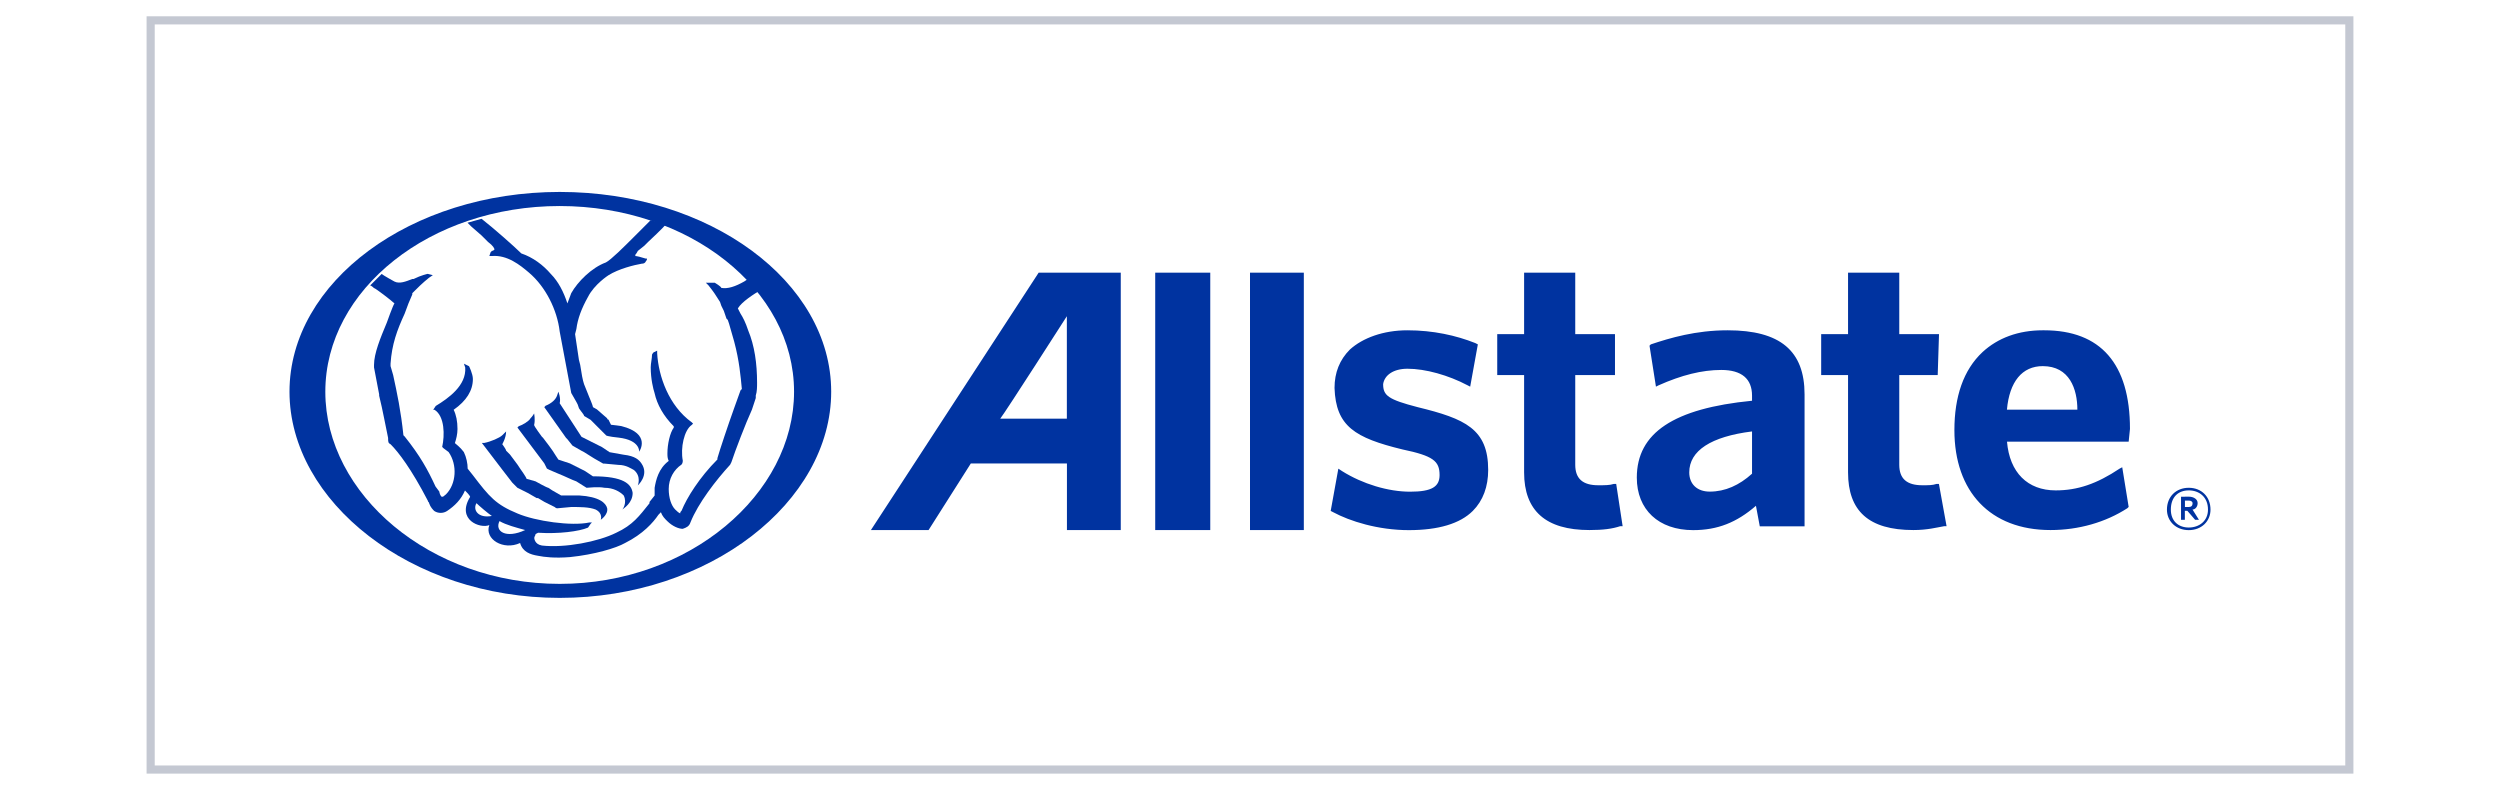
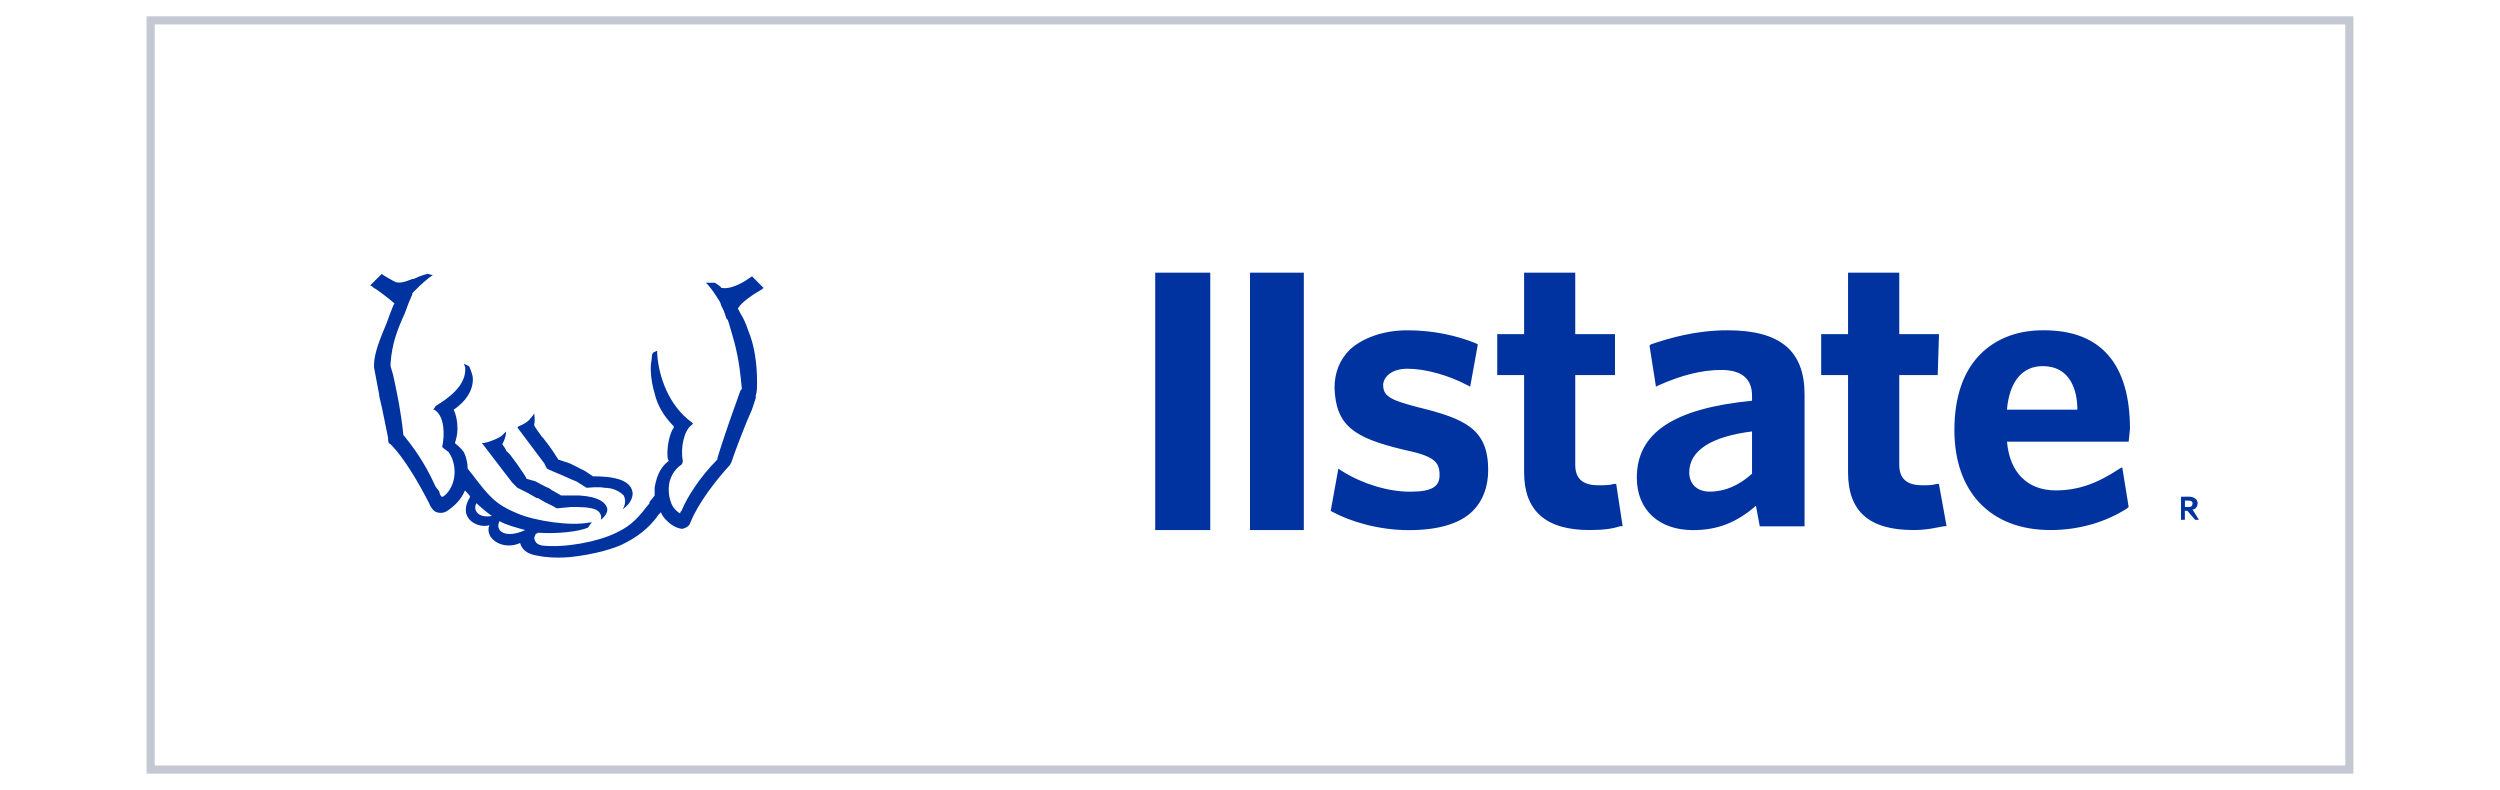
<svg xmlns="http://www.w3.org/2000/svg" version="1.1" id="Layer_1" x="0px" y="0px" viewBox="0 0 307 97" style="enable-background:new 0 0 307 97;" xml:space="preserve">
  <style type="text/css">
	.st0{fill:#FFFFFF;stroke:#C4C8D2;stroke-miterlimit:10;}
	.st1{fill:#D4202C;}
	.st2{fill:#F15B22;}
	.st3{fill:#322876;}
	.st4{fill:#006A4D;}
	.st5{fill:#012966;}
	.st6{fill:#7FCA26;}
	.st7{fill:#007835;}
	.st8{fill:#211E1E;}
	.st9{fill-rule:evenodd;clip-rule:evenodd;fill:#0098CC;}
	.st10{fill:#0098CC;}
	.st11{fill-rule:evenodd;clip-rule:evenodd;fill:#00309B;}
	.st12{fill:#231F20;}
	.st13{fill:#FF8C26;}
	.st14{fill:#0057AC;}
	.st15{fill:#737373;}
	.st16{fill:#F25022;}
	.st17{fill:#7FBA00;}
	.st18{fill:#00A4EF;}
	.st19{fill:#FFB900;}
	.st20{fill:#0033A0;}
	.st21{fill:#C6003D;}
	.st22{clip-path:url(#SVGID_00000080909083573141117750000002983851211705747353_);}
	.st23{clip-path:url(#SVGID_00000047739842084429353860000015654465336515367350_);}
	.st24{fill:#01147B;}
	.st25{fill:url(#SVGID_00000034780435012906213060000002163204054409518270_);}
	.st26{fill:#0C3B5D;}
	.st27{opacity:0.73;}
	.st28{filter:url(#Adobe_OpacityMaskFilter);}
	.st29{clip-path:url(#SVGID_00000100357828338716431000000008076171658204227718_);}
	
		.st30{clip-path:url(#SVGID_00000100357828338716431000000008076171658204227718_);mask:url(#SVGID_00000129193003300555638560000005375159420812930433_);}
	.st31{opacity:0.38;clip-path:url(#SVGID_00000107580871092141357550000006265727207118196102_);fill:#231815;}
	.st32{clip-path:url(#SVGID_00000100357828338716431000000008076171658204227718_);fill:#FFFFFF;}
	
		.st33{clip-path:url(#SVGID_00000017497820260275933880000006407624601782002587_);fill:url(#SVGID_00000080193410943661848870000015342238037220628887_);}
	.st34{opacity:0.74;}
	.st35{clip-path:url(#SVGID_00000062908628446701182560000002938131511769399982_);}
	.st36{filter:url(#Adobe_OpacityMaskFilter_00000121959095742930668960000003336439254901118871_);}
	
		.st37{clip-path:url(#SVGID_00000116919140924260856360000018247654889522665095_);fill:url(#SVGID_00000070098894931028644380000005515107486659570316_);}
	
		.st38{clip-path:url(#SVGID_00000116919140924260856360000018247654889522665095_);mask:url(#SVGID_00000174602221454692817240000003310439728311194275_);fill:url(#SVGID_00000134964504524498096840000009554095082789615270_);}
	.st39{fill:#FFFFFF;}
	.st40{filter:url(#Adobe_OpacityMaskFilter_00000096775223549133605600000016600942048238213263_);}
	.st41{enable-background:new    ;}
	.st42{opacity:0.6;mask:url(#SVGID_00000183233644547512142380000016168517709900128938_);}
	.st43{clip-path:url(#SVGID_00000034793325460520480350000001313655188496800918_);}
	.st44{clip-path:url(#SVGID_00000057108164742768255440000006325462234789938082_);fill:#040000;}
	.st45{filter:url(#Adobe_OpacityMaskFilter_00000057868903104577240250000001343418499895579549_);}
	
		.st46{clip-path:url(#SVGID_00000117661794761889525730000015411094001970445443_);fill:url(#SVGID_00000133524903547978864110000010236514712646307473_);}
	
		.st47{clip-path:url(#SVGID_00000117661794761889525730000015411094001970445443_);mask:url(#SVGID_00000125593689203199654390000007821087970882522035_);fill:url(#SVGID_00000174573223317120800440000005326394346500152215_);}
	.st48{filter:url(#Adobe_OpacityMaskFilter_00000126298268229332356050000011033290664937641141_);}
	.st49{opacity:0.6;mask:url(#SVGID_00000101802592109429250480000017618698945876486289_);}
	.st50{clip-path:url(#SVGID_00000093171353413505385600000001926331589946306484_);}
	.st51{clip-path:url(#SVGID_00000130623971415378954480000001749125030850425487_);fill:#040000;}
	.st52{filter:url(#Adobe_OpacityMaskFilter_00000118390658565863736560000007560297244019613592_);}
	
		.st53{clip-path:url(#SVGID_00000127025138116517589520000010734023458200837272_);fill:url(#SVGID_00000080167655916440414180000008134340224388273311_);}
	
		.st54{clip-path:url(#SVGID_00000127025138116517589520000010734023458200837272_);mask:url(#SVGID_00000098914516796107439500000004249699332321351564_);fill:url(#SVGID_00000102544701968082155300000007433189306962148005_);}
	.st55{fill-rule:evenodd;clip-rule:evenodd;fill:#009539;}
	.st56{fill:#D71712;}
	.st57{fill:#181716;}
	.st58{fill:#00A8E0;}
	.st59{fill-rule:evenodd;clip-rule:evenodd;fill:#B6252E;}
	.st60{fill:#005288;}
	.st61{fill:#008A5E;}
</style>
  <rect x="18.5" y="2.5" class="st0" width="270" height="92" />
  <g>
-     <path class="st20" d="M68.73,23.57c-18.24,0-33.18,11.01-33.18,24.53s14.94,25.32,33.18,25.32c18.4,0,33.34-11.79,33.34-25.32   C102.07,34.58,87.13,23.57,68.73,23.57z M68.73,25.3c15.88,0,28.78,10.22,28.78,22.8S84.62,71.7,68.73,71.7   S39.95,60.69,39.95,48.11S52.85,25.3,68.73,25.3z M127.55,33.48l-20.6,31.61h7.08l5.19-8.18h11.8v8.18h6.61V33.48H127.55z    M131.01,38.83v12.58h-8.18C123.46,50.62,131.01,38.83,131.01,38.83L131.01,38.83z M268.78,59.9c-1.57,0-2.68,1.1-2.68,2.68   c0,1.42,1.1,2.52,2.68,2.52s2.67-1.1,2.67-2.52C271.45,61,270.35,59.9,268.78,59.9z M268.78,60.22c1.26,0,2.36,0.79,2.36,2.36   c0,1.42-1.1,2.2-2.36,2.2s-2.2-0.78-2.2-2.2C266.58,61,267.52,60.22,268.78,60.22z" />
    <path class="st20" d="M267.83,61v2.83h0.47v-1.1h0.31l0.95,1.1h0.47l-0.79-1.26c0.31,0,0.63-0.31,0.63-0.79   c0-0.47-0.47-0.79-1.1-0.79L267.83,61z M268.31,61.47h0.47c0.31,0,0.47,0.16,0.47,0.32c0,0.31-0.16,0.47-0.47,0.47h-0.47V61.47z    M153.5,65.09h6.61V33.48h-6.61V65.09z M141.86,65.09h6.76V33.48h-6.76V65.09z M250.85,40.56c-2.99,0-5.51,0.94-7.39,2.67   c-2.36,2.2-3.46,5.5-3.46,9.59c0,7.55,4.4,12.27,11.8,12.27c3.46,0,6.76-0.95,9.44-2.68l0.16-0.16l-0.79-4.87l-0.31,0.16   c-2.83,1.89-5.19,2.68-7.86,2.68c-3.46,0-5.66-2.2-5.98-5.98h14.94l0.16-1.57c0-8.02-3.62-12.11-10.54-12.11L250.85,40.56z    M250.85,44.96c3.3,0,4.25,2.83,4.25,5.35h-8.65C246.76,46.85,248.33,44.96,250.85,44.96z M226.94,33.48v7.55h-3.3v5.03h3.3v11.95   c0,4.72,2.52,7.08,8.02,7.08c1.73,0,2.83-0.31,3.77-0.47h0.31l-0.94-5.19h-0.31c-0.47,0.16-0.94,0.16-1.73,0.16   c-1.89,0-2.83-0.79-2.83-2.52V46.06h4.72l0.16-5.03h-4.88v-7.55L226.94,33.48 M212.16,40.56c-3.93,0-7.08,0.94-9.44,1.73   l-0.16,0.16l0.79,5.03l0.32-0.16c2.83-1.26,5.34-1.89,7.7-1.89c2.52,0,3.78,1.1,3.78,3.15v0.63c-9.59,0.94-14.15,3.93-14.15,9.44   c0,3.93,2.67,6.45,6.92,6.45c2.99,0,5.35-0.94,7.71-2.99l0.47,2.52h5.5v-16.2C221.6,43.08,218.61,40.56,212.16,40.56L212.16,40.56z    M215.15,52.98v5.19c-1.57,1.42-3.3,2.2-5.19,2.2c-1.57,0-2.52-0.94-2.52-2.36C207.44,55.34,210.12,53.61,215.15,52.98z    M187.16,33.48v7.55h-3.3v5.03h3.3v11.95c0,4.72,2.67,7.08,8.02,7.08c1.73,0,2.83-0.16,3.77-0.47h0.31l-0.79-5.19h-0.31   c-0.47,0.16-1.1,0.16-1.89,0.16c-1.89,0-2.83-0.79-2.83-2.52V46.06h4.88v-5.03h-4.88v-7.55L187.16,33.48 M165.77,42.92   c-1.26,1.26-1.89,2.83-1.89,4.72c0.16,4.72,2.52,6.13,8.34,7.55c3.77,0.79,4.56,1.42,4.56,3.15c0,1.42-0.94,2.04-3.62,2.04   c-2.67,0-5.82-0.94-8.34-2.52l-0.47-0.31l-0.94,5.19l0.31,0.16c2.04,1.1,5.5,2.2,9.28,2.2c3.62,0,6.29-0.79,7.86-2.36   c1.26-1.26,1.89-2.99,1.89-5.03c0-5.03-2.83-6.29-8.65-7.71c-3.62-0.94-4.25-1.42-4.25-2.83c0.16-1.1,1.26-1.89,2.99-1.89   c2.2,0,5.03,0.79,7.39,2.04l0.31,0.16l0.94-5.19l-0.31-0.16c-2.36-0.94-5.19-1.57-8.34-1.57C169.86,40.56,167.34,41.5,165.77,42.92    M46.87,33.64l-1.42,1.42c0.16,0,0.47,0.31,0.47,0.31c0.16,0,2.2,1.57,2.52,1.89c-0.16,0.16-0.94,2.36-0.94,2.36   c-0.79,1.89-1.57,3.78-1.57,5.19v0.31l0.63,3.31v0.16c0.47,1.89,0.79,3.77,1.1,5.19c0,0.47,0,0.63,0.32,0.79   c0.94,0.94,2.52,2.99,4.56,6.92c0,0.16,0.16,0.16,0.16,0.32c0.16,0.47,0.47,0.79,0.63,0.94c0.47,0.31,1.1,0.31,1.57,0   c0.94-0.63,1.73-1.41,2.2-2.52c0.16,0.16,0.63,0.63,0.63,0.79c-1.73,2.83,1.26,3.93,2.36,3.46c-0.63,1.73,1.73,3.15,3.78,2.2   c0.31,1.1,1.26,1.42,2.2,1.57c0.79,0.16,2.04,0.31,3.93,0.16c2.99-0.31,5.66-1.1,6.76-1.73c2.2-1.1,3.46-2.52,4.09-3.46l0.31-0.32   c0.16,0.47,0.47,0.79,0.79,1.1c0.63,0.63,1.41,0.94,1.89,0.94c0.47-0.16,0.79-0.31,0.95-0.79c0.94-2.36,3.14-5.19,4.87-7.08   l0.16-0.32c0.47-1.42,1.73-4.72,2.52-6.45l0.47-1.42v-0.31c0.16-0.47,0.16-1.1,0.16-1.57c0-2.36-0.31-4.56-1.1-6.45   c-0.31-0.94-0.63-1.57-0.94-2.05l-0.32-0.63c0.47-0.79,1.89-1.73,2.99-2.36l0.16-0.16l-1.41-1.42l-0.95,0.63   c-1.1,0.63-2.04,0.94-2.83,0.79c0-0.16-0.79-0.63-0.79-0.63h-1.1l0.32,0.32c0.63,0.79,0.94,1.26,1.42,2.04l0.16,0.47l0.31,0.63   l0.32,0.94l0.16,0.16l0.16,0.47l0.63,2.2c0.63,2.36,0.79,4.25,0.94,5.82l-0.16,0.16l-0.79,2.2c-0.79,2.2-1.73,5.03-2.05,6.13v0.16   c-2.2,2.2-3.77,4.72-4.4,6.29c-0.16,0.16-0.16,0.16-0.16,0.32c-0.16,0-0.47-0.32-0.63-0.47c-0.47-0.47-0.79-1.41-0.79-2.52   c0-1.26,0.63-2.36,1.57-2.99c0.16-0.16,0.16-0.47,0.16-0.47c-0.31-1.57,0.16-3.77,1.1-4.4l0.16-0.16l-0.16-0.16   c-2.83-2.04-4.09-5.66-4.25-8.49v-0.31l-0.32,0.16c-0.16,0-0.31,0.32-0.31,0.32c0,0.47-0.16,1.1-0.16,1.57   c0,1.42,0.31,2.67,0.47,3.15c0.31,1.42,1.1,2.83,2.36,4.09v0.16c-0.47,0.63-0.78,2.04-0.78,3.15c0,0.31,0,0.63,0.16,0.94   c-1.26,0.94-1.57,2.36-1.73,3.3v0.95l-0.63,0.79v0.16c-1.26,1.57-2.04,2.67-4.09,3.62c-2.2,1.1-6.29,1.89-9.12,1.57   c-0.94-0.16-0.94-0.94-0.94-0.94c0-0.16,0.16-0.31,0.16-0.47l0.31-0.16c2.52,0.16,5.03-0.16,6.13-0.63l0.32-0.47l0.16-0.16h-0.32   c-2.2,0.47-6.6-0.16-8.81-1.1c-2.67-1.1-3.46-2.04-5.5-4.72l-0.63-0.79c0-0.63-0.16-1.41-0.47-2.04c-0.47-0.63-0.95-0.95-1.1-1.1   c0.16-0.47,0.32-1.1,0.32-1.73c0-0.94-0.16-1.73-0.47-2.36c1.57-1.1,2.36-2.36,2.36-3.78c0-0.63-0.47-1.57-0.47-1.57l-0.63-0.31   l0.16,0.47c0.16,2.2-2.05,3.77-3.62,4.72l-0.31,0.47h0.16c1.26,0.79,1.26,3.15,0.94,4.56l0.16,0.16l0.63,0.47   c1.1,1.57,0.94,3.93-0.32,5.19C54.42,61.01,54.42,61,54.27,61s-0.32-0.47-0.32-0.63l-0.47-0.63c-0.94-2.04-1.89-3.77-3.78-6.13   l-0.16-0.16c-0.31-2.99-0.78-5.19-1.26-7.39l-0.32-1.1v-0.31c0.16-2.36,0.79-4.09,1.73-6.13l0.47-1.26l0.47-1.1V36   c0.63-0.63,1.26-1.26,2.05-1.89l0.47-0.32l-0.63-0.16c0,0-0.79,0.16-1.73,0.63h-0.16c-0.79,0.31-1.57,0.63-2.2,0.31   C48.45,34.58,47.03,33.8,46.87,33.64L46.87,33.64z M58.51,61.79c0.31,0.31,1.42,1.26,1.89,1.57   C58.67,63.68,58.04,62.58,58.51,61.79L58.51,61.79z M61.34,63.99c0.79,0.47,2.04,0.79,3.15,1.1   C62.13,66.19,60.71,65.25,61.34,63.99L61.34,63.99z" />
-     <path class="st20" d="M57.41,27.35l0.47,0.47l1.26,1.1l0.79,0.79c0.63,0.47,0.79,0.79,0.79,0.94c0,0-0.16,0.16-0.31,0.16   l-0.16,0.16l-0.16,0.47h0.31c1.89-0.16,3.46,1.1,4.56,2.04c2.04,1.73,3.46,4.56,3.77,7.23l1.42,7.55l0.63,1.1l0.16,0.31l0.16,0.47   c0.31,0.47,0.63,0.79,0.63,0.94l0.79,0.47l1.1,1.1l0.31,0.31l0.47,0.47c0,0.16,1.57,0.31,1.57,0.31c2.67,0.31,2.52,1.73,2.52,1.73   s1.57-2.2-2.2-3.15c0,0-1.1-0.16-1.26-0.16l-0.31-0.63c-0.16,0-0.16-0.16-0.16-0.16l-1.26-1.1L72.82,50c0-0.16-0.47-1.26-0.47-1.26   l-0.63-1.57c-0.16-0.47-0.31-1.26-0.47-2.36l-0.16-0.63l-0.47-3.15l0.16-0.63c0.16-1.26,0.63-2.52,1.42-3.93   c0.79-1.57,2.52-2.67,2.52-2.67c1.26-0.79,3.15-1.26,4.09-1.42c0.47,0,0.47-0.31,0.63-0.47v-0.16h-0.16   c-0.47-0.16-1.1-0.31-1.26-0.31v-0.16c0,0,0.16-0.16,0.31-0.47l0.79-0.63l0.47-0.47c0,0,2.04-1.89,2.2-2.2l-1.89-0.47l-2.04,2.04   c-1.26,1.26-2.83,2.83-3.46,3.15c-1.73,0.63-3.46,2.36-4.25,3.77l-0.47,1.26c-0.47-1.42-1.1-2.67-2.04-3.62   c-0.94-1.1-2.2-2.04-3.62-2.52c-0.79-0.79-3.46-3.15-4.88-4.25L57.41,27.35z" />
-     <path class="st20" d="M68.73,49.52c0.16-0.63-0.16-1.42-0.16-1.42l-0.16,0.47c-0.16,0.47-0.63,0.94-1.42,1.26L66.84,50l2.67,3.77   l0.16,0.16l0.63,0.79l1.1,0.63l0.31,0.16l1.26,0.79l1.1,0.63h0.16l1.73,0.16c0.94,0,1.57,0.47,1.89,0.63   c0.94,0.79,0.47,1.89,0.47,1.89s1.42-1.26,0.47-2.67c-0.31-0.47-0.79-0.94-2.2-1.1l-1.73-0.31l-0.94-0.63l-1.26-0.63l-0.31-0.16   l-0.94-0.47L68.73,49.52z" />
    <path class="st20" d="M67.16,57.54l0.31,0.16l1.1,0.47c0.79,0.31,1.73,0.79,2.2,0.94l1.26,0.79c0.16,0,1.42-0.16,2.2,0   c1.1,0,1.89,0.47,2.36,0.94c0.47,0.94-0.16,1.73-0.16,1.73c0.16-0.16,1.26-0.79,1.26-2.04c-0.16-1.1-1.1-2.04-4.88-2.04l-0.94-0.63   l-0.31-0.16l-1.57-0.79l-1.42-0.47l-0.31-0.47c-0.47-0.79-1.1-1.57-1.57-2.2l-0.16-0.16c0,0-0.94-1.26-0.94-1.42   c0.16-0.63,0-1.42,0-1.42s-0.16,0.31-0.47,0.63c-0.16,0.31-0.94,0.79-1.42,0.94l-0.16,0.16l3.3,4.4L67.16,57.54z" />
    <path class="st20" d="M62.91,59.27l0.63,0.63l1.26,0.63l1.1,0.63h0.16l0.79,0.47l1.26,0.63c0.16,0.16,0.31,0.16,0.31,0.16   l1.73-0.16c1.1,0,2.2,0,2.99,0.31c0.94,0.47,0.63,1.26,0.63,1.26s0.94-0.63,0.79-1.42c-0.16-0.63-0.94-1.42-3.46-1.57h-2.2   l-1.1-0.63l-0.47-0.31c-0.16,0-1.57-0.79-1.57-0.79l-1.1-0.31c0-0.16-0.79-1.26-0.79-1.26l-0.31-0.47l-0.94-1.26l-0.47-0.47   c0-0.16-0.47-0.79-0.47-0.79s0.47-0.79,0.47-1.57l-0.47,0.47c-0.31,0.31-1.42,0.79-2.2,0.94h-0.31l2.52,3.3L62.91,59.27z" />
  </g>
</svg>